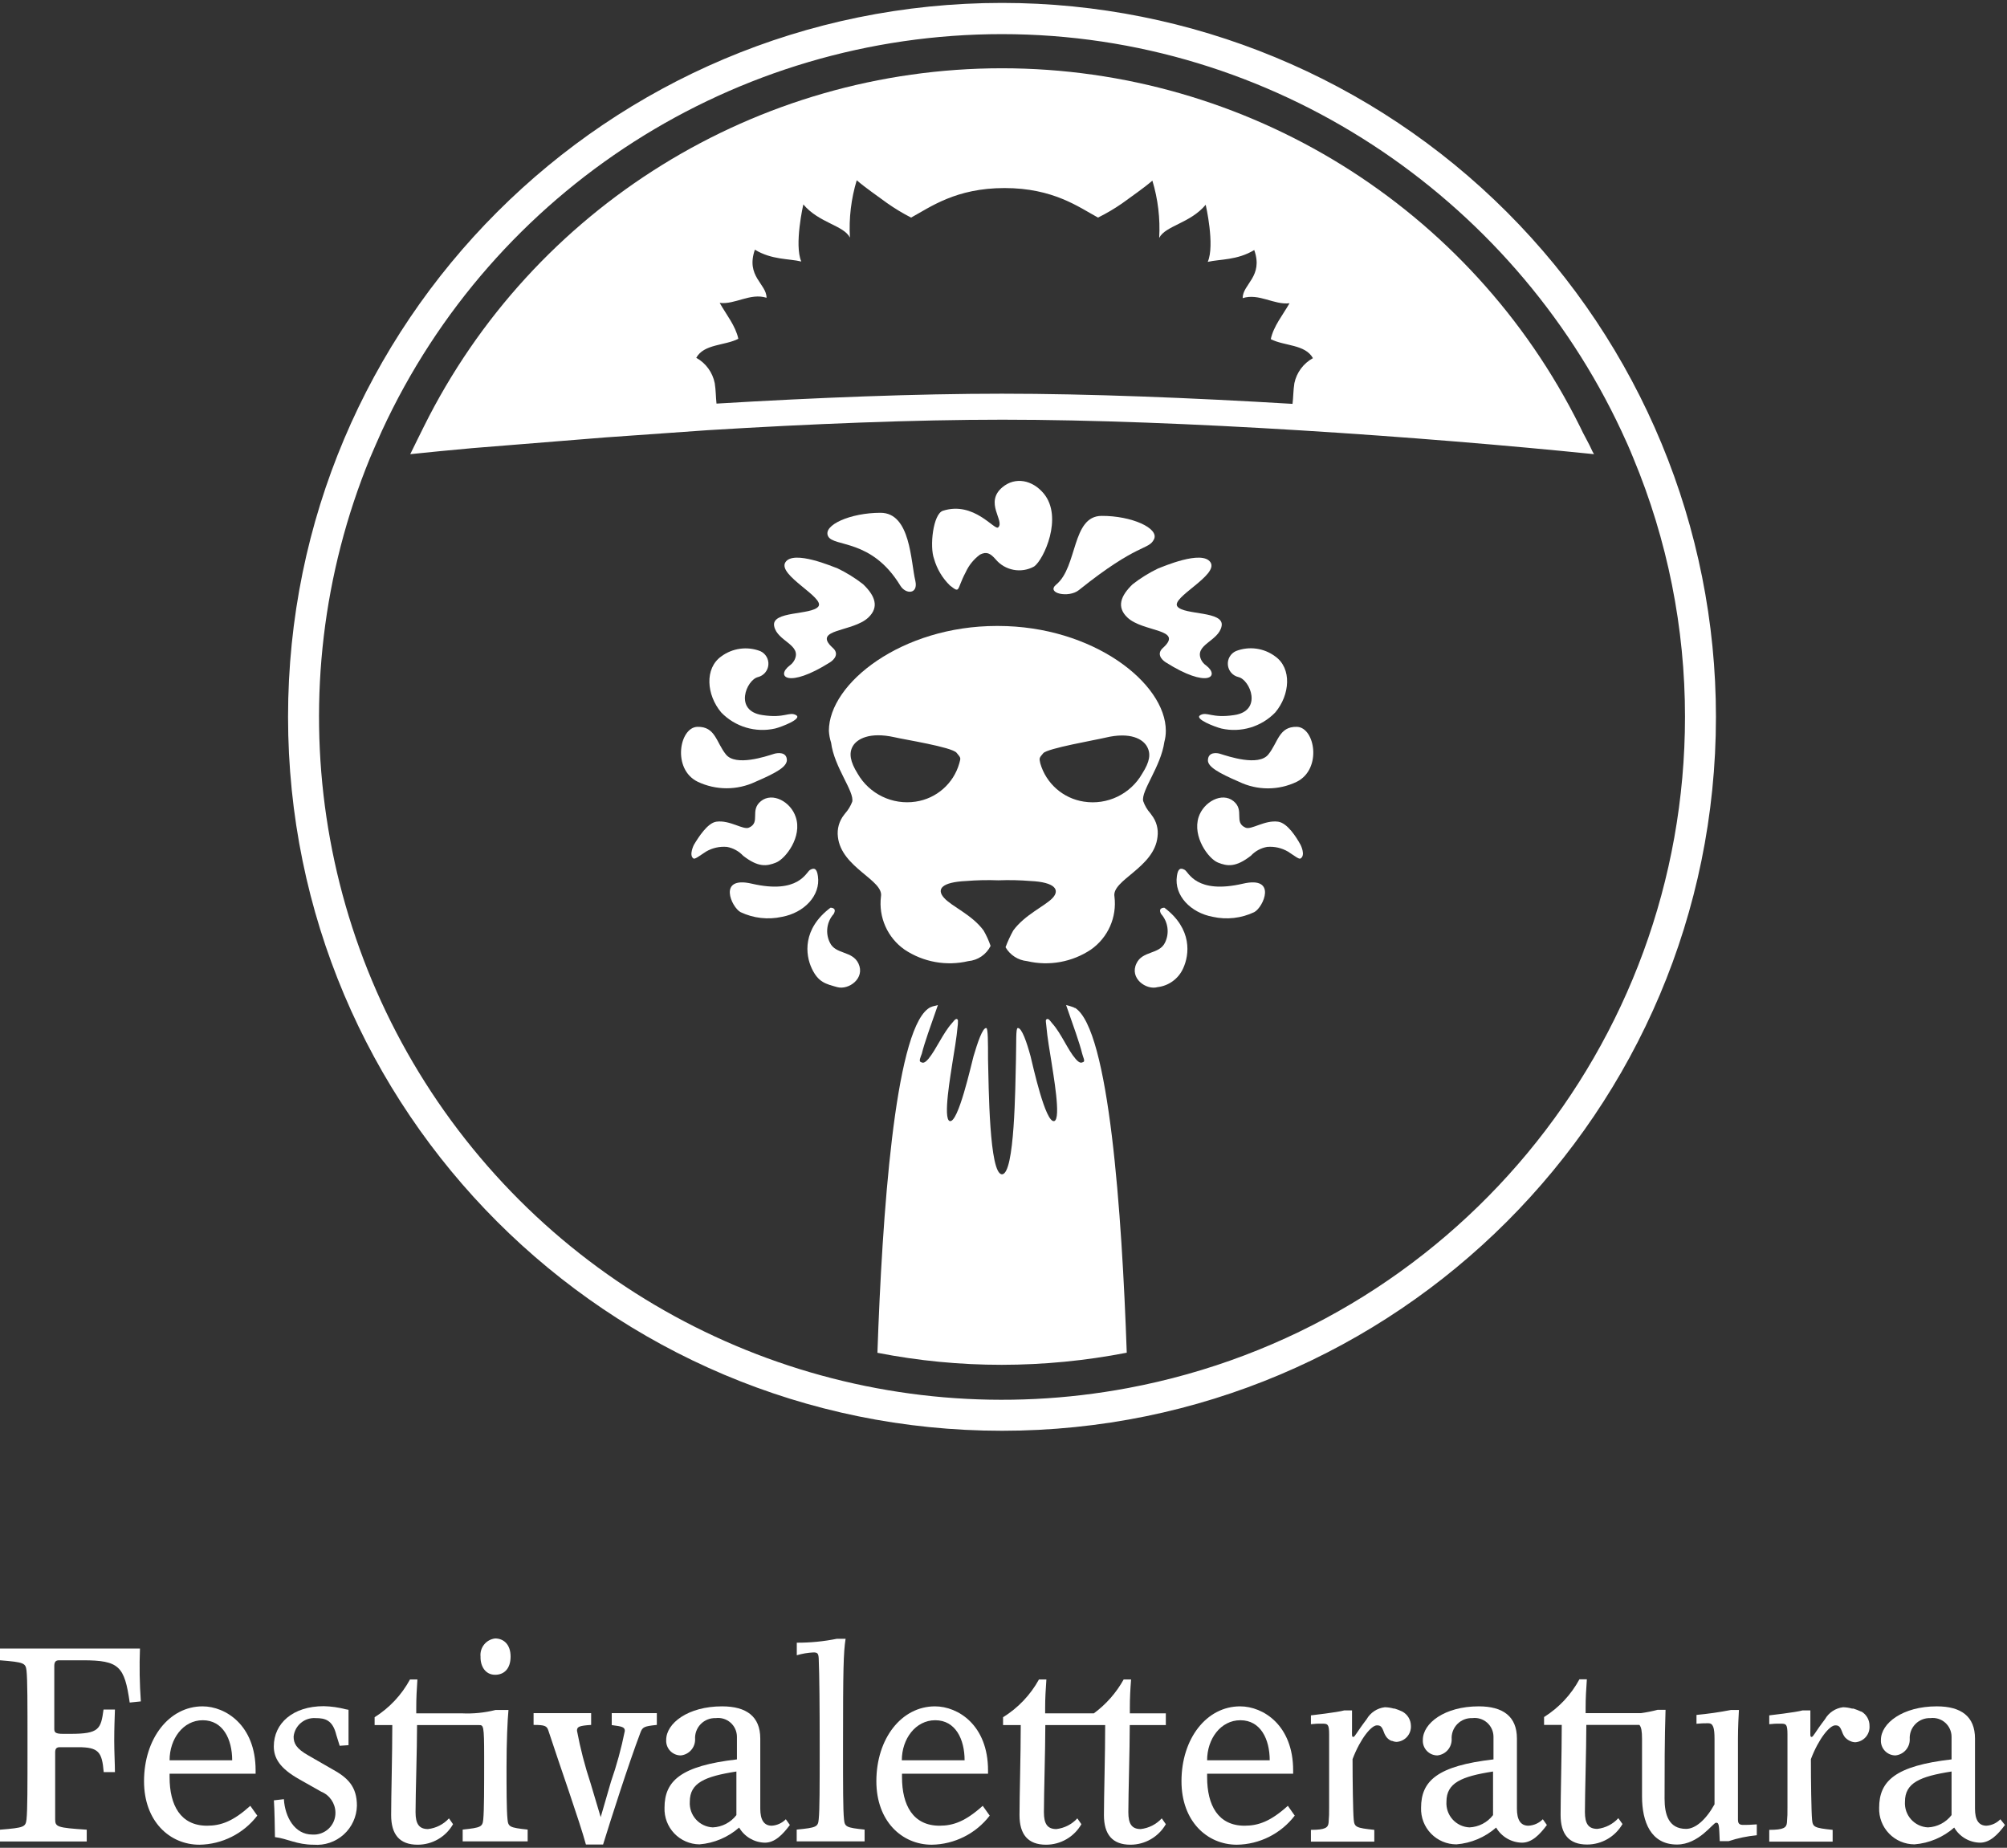
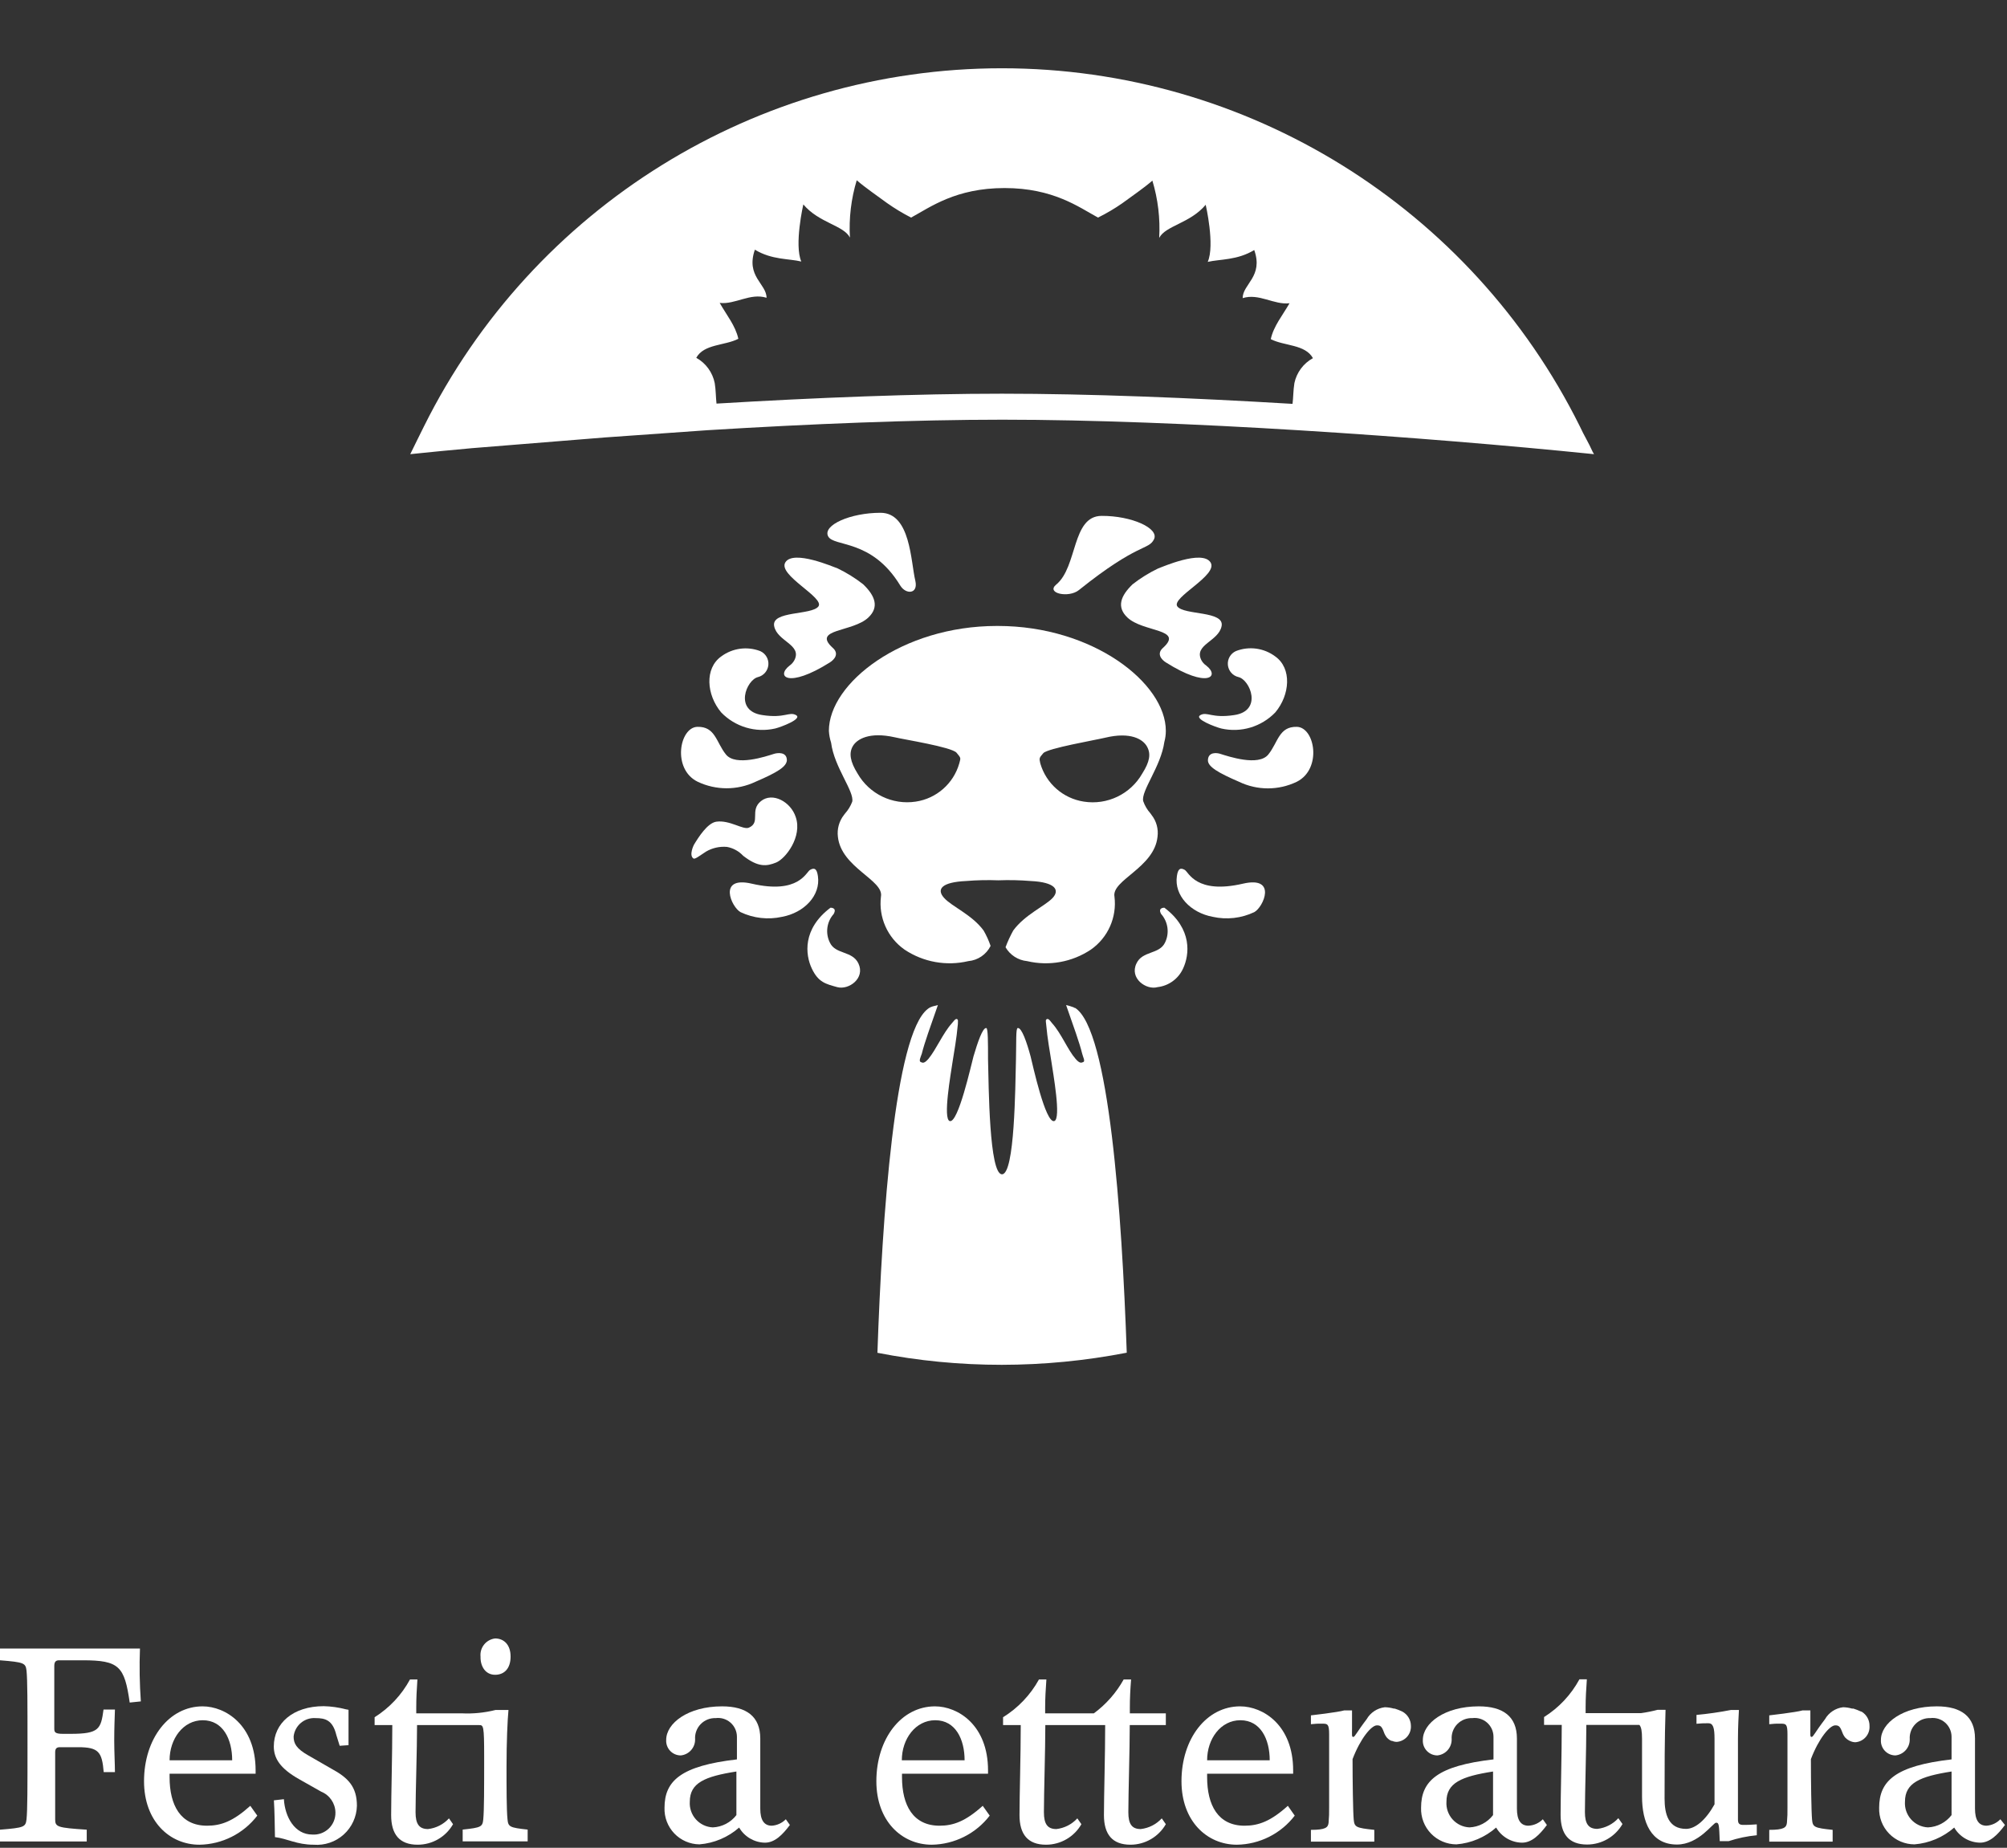
<svg xmlns="http://www.w3.org/2000/svg" height="209" viewBox="0 0 227 209" width="227">
  <rect x="0" y="0" width="227" height="209" fill="#333333" stroke="none" />
  <g fill="none" fill-rule="evenodd">
    <path d="m15.83 186.46h-15.83v1.33c2.76.22 2.89.32 3 1.17.11 1.08.11 3.57.11 8.41s0 7.34-.11 8.41c-.11.86-.24.95-3 1.17v1.33h9.81v-1.33c-3.33-.22-3.57-.31-3.57-1.17v-7.59c0-.44.19-.57.54-.57h2.06c2.32 0 2.7.54 2.89 2.82h1.27c0-.89-.08-2.28-.08-3.54 0-1.52.05-2.5.08-3.54h-1.29c-.3 2.21-.49 2.75-3.74 2.75h-.83c-.87 0-1-.16-1-.57v-7.11c0-.45.16-.64.54-.64h2.68c4.13 0 4.72.68 5.31 4.78l1.26-.13c-.142-1.99-.176-3.986-.1-5.98z" fill="#fff" fill-rule="nonzero" />
    <path d="m23.42 206.5c-3 0-4.24-2.31-4.24-5.5v-.38h9.73v-.38c0-5.12-3.41-7.24-6-7.24-3.78 0-6.62 3.64-6.62 8.47 0 4.52 2.89 7.18 6.27 7.18 2.568-.041 4.977-1.252 6.54-3.29l-.79-1.11c-1.94 1.75-3.31 2.25-4.89 2.25zm-.49-11.93c2.3 0 3.33 2.16 3.33 4.53h-7.08c0-2.43 1.54-4.53 3.75-4.53z" fill="#fff" fill-rule="nonzero" />
    <path d="m140.77 206.5c-3 0-4.24-2.31-4.24-5.5v-.38h9.73v-.38c0-5.12-3.4-7.24-6-7.24-3.79 0-6.63 3.64-6.63 8.47 0 4.52 2.89 7.18 6.27 7.18 2.568-.039 4.978-1.251 6.54-3.29l-.78-1.11c-1.94 1.75-3.32 2.25-4.89 2.25zm-.48-11.93c2.3 0 3.32 2.16 3.32 4.53h-7.08c0-2.43 1.54-4.53 3.76-4.53z" fill="#fff" fill-rule="nonzero" />
    <path d="m106.27 206.5c-3 0-4.25-2.31-4.25-5.5v-.38h9.73v-.38c0-5.12-3.4-7.24-6-7.24-3.79 0-6.63 3.64-6.63 8.47 0 4.52 2.89 7.18 6.27 7.18 2.571-.04 4.983-1.252 6.55-3.29l-.79-1.11c-1.94 1.75-3.32 2.25-4.88 2.25zm-.49-11.93c2.3 0 3.32 2.16 3.32 4.53h-7.1c0-2.43 1.56-4.53 3.78-4.53z" fill="#fff" fill-rule="nonzero" />
    <path d="m37.48 200.05-2.59-1.49c-1.41-.79-1.68-1.39-1.68-2.15.137-1.25 1.236-2.168 2.49-2.08 1.08 0 1.93.22 2.34 1.91l.38 1.22 1-.07v-4l-.32-.06c-.81-.212-1.643-.33-2.48-.35-3.48 0-5.65 1.93-5.65 4.55 0 1.3.65 2.47 2.9 3.73l2.46 1.39c.958.391 1.591 1.315 1.61 2.35.016.689-.259 1.353-.758 1.828s-1.174.72-1.862.672c-2 0-3.09-2-3.21-4l-1.13.13c.08 1.15.1 3.09.12 4.16 1.38.16 2.46.86 4.38.86 1.24.099 2.467-.316 3.392-1.148s1.467-2.008 1.498-3.252c0-2.18-1.02-3.19-2.89-4.2z" fill="#fff" fill-rule="nonzero" />
    <path d="m56 189.43c1 0 1.75-.67 1.75-2.06s-.8-2.05-1.75-2.05c-1.016.12-1.75 1.031-1.65 2.05-.03 1.08.54 2.06 1.65 2.06z" fill="#fff" fill-rule="nonzero" />
    <path d="m57.4 205.77c-.11-1.07-.11-3.57-.11-5.91 0-2.88.11-5.28.22-6.45h-1.46c-1.254.317-2.548.445-3.84.38h-5.13v-.63c0-1.08.05-2.06.13-3.2h-.84c-.943 1.744-2.321 3.215-4 4.27v.89h2c0 3.38-.13 8-.13 10.18s.94 3.35 3 3.35c1.653.002 3.18-.884 4-2.32l-.46-.66c-.618.677-1.46 1.106-2.37 1.21-1 0-1.41-.57-1.41-1.9 0-2.09.17-7.14.17-9.86h7c.51 0 .59 0 .59 3.57s0 6-.1 7.08c-.08.86-.25.95-2.33 1.17v1.33h7.35v-1.33c-2.04-.22-2.2-.31-2.28-1.17z" fill="#fff" fill-rule="nonzero" />
-     <path d="m69.19 195.12c1.24.15 1.48.25 1.48.66-.391 1.95-.916 3.871-1.57 5.75l-1.16 4-1.14-3.82c-.646-1.947-1.161-3.934-1.54-5.95 0-.44.19-.57 1.6-.66v-1.33h-6.51v1.33c1.27 0 1.5.11 1.67.63 1.29 3.95 3.55 10.31 4.25 12.9h1.94c.93-3 2.87-9.08 4.22-12.65.24-.64.4-.73 1.86-.88v-1.33h-5.1z" fill="#fff" fill-rule="nonzero" />
-     <path d="m95.46 205.77c-.11-1.07-.11-3.57-.11-8.41 0-8.6.05-10.46.29-12h-1c-1.488.3-3.002.447-4.52.44v1.42c.612-.181 1.243-.289 1.88-.32.44 0 .57.09.6.69.08 1.87.11 5.44.11 9.77 0 4.84 0 7.34-.11 8.41-.08.86-.24.95-2.49 1.17v1.33h7.68v-1.33c-2.09-.22-2.25-.31-2.33-1.17z" fill="#fff" fill-rule="nonzero" />
    <path d="m127.79 193.79v-.63c0-1.08.05-2.06.14-3.2h-.84c-.836 1.503-1.985 2.81-3.37 3.83h-5.51v-.63c0-1.08.06-2.06.14-3.2h-.84c-.964 1.749-2.362 3.219-4.06 4.27v.89h2c0 3.38-.14 8-.14 10.18s.95 3.35 3 3.35c1.653-0 3.179-.886 4-2.32l-.46-.66c-.619.675-1.46 1.105-2.37 1.21-1 0-1.41-.57-1.41-1.9 0-2.09.16-7.14.16-9.86h6.77c0 3.38-.14 8-.14 10.18s.95 3.35 3 3.35c1.652-.002 3.177-.887 4-2.32l-.46-.66c-.621.677-1.467 1.107-2.38 1.21-1 0-1.4-.57-1.4-1.9 0-2.09.16-7.14.16-9.86h4.08v-1.33h-4.08z" fill="#fff" fill-rule="nonzero" />
    <path d="m196.57 205.8v-9.16c0-1.3.08-2.69.11-3.23h-.9c-1.29.252-2.591.439-3.9.56v1c.445-.044.893-.064 1.34-.06.54 0 .7.5.7 1.77v7.4c-1 1.8-2.19 2.78-3.22 2.78-2 0-2.43-1.68-2.43-3.42 0-2.94 0-6.89.11-10.05h-.89c-.625.165-1.26.292-1.9.38h-6.25v-.63c0-1.08.06-2.06.14-3.2h-.84c-.943 1.744-2.321 3.215-4 4.27v.89h2c0 3.38-.13 8-.13 10.18s.94 3.35 3 3.35c1.652-.002 3.177-.887 4-2.32l-.47-.66c-.618.677-1.46 1.106-2.37 1.21-1 0-1.41-.57-1.41-1.9 0-2.09.16-7.14.16-9.86h6c.22.24.3.72.3 1.58v6.51c0 2.88 1 5.44 3.95 5.44 2.48 0 4.08-2.47 4.43-2.47s.33.32.41 2.09h1c1.035-.343 2.105-.567 3.19-.67v-1.23c-.73.06-1.19.06-1.46.06-.54.02-.67-.17-.67-.61z" fill="#fff" fill-rule="nonzero" />
    <path d="m87.29 206.5c-.89 0-1.3-.67-1.3-1.93v-7.93c0-2.5-1.57-3.64-4.32-3.64-3.87 0-6.32 1.92-6.32 3.79-.03.456.13.905.443 1.239s.75.523 1.207.521c.931-.093 1.635-.885 1.62-1.82-.043-.636.186-1.261.631-1.719.444-.458 1.062-.705 1.699-.681.607-.078 1.217.109 1.676.513.459.404.723.985.724 1.597v2.56c-6.35.73-8.19 2.43-8.19 5.47-.038 1.076.36 2.122 1.103 2.902.743.779 1.77 1.226 2.847 1.238 1.662-.133 3.237-.8 4.49-1.9.606 1.038 1.708 1.686 2.91 1.71 1.13 0 2-.9 2.83-2l-.46-.65c-.422.432-.988.692-1.59.73zm-4-1.2c-.641.835-1.618 1.344-2.67 1.39-.734-.033-1.423-.361-1.912-.908-.489-.548-.737-1.269-.688-2.002 0-2.12 1.68-2.85 5.27-3.41z" fill="#fff" fill-rule="nonzero" />
    <path d="m226.25 205.77c-.414.431-.974.691-1.57.73-.89 0-1.3-.67-1.3-1.93v-7.93c0-2.5-1.57-3.64-4.32-3.64-3.87 0-6.32 1.92-6.32 3.79-.03.455.129.902.439 1.235s.745.523 1.201.525c.931-.093 1.635-.885 1.62-1.82-.043-.636.186-1.261.631-1.719.444-.458 1.062-.705 1.699-.681.607-.078 1.217.109 1.676.513.459.404.723.985.724 1.597v2.56c-6.35.73-8.19 2.43-8.19 5.47-.038 1.085.367 2.139 1.121 2.919.754.781 1.794 1.221 2.879 1.221 1.662-.133 3.237-.8 4.49-1.9.608 1.041 1.715 1.689 2.92 1.71 1.12 0 2-.9 2.82-2zm-5.52-.47c-.641.835-1.618 1.344-2.67 1.39-.734-.033-1.423-.361-1.912-.908-.489-.548-.737-1.269-.688-2.002 0-2.12 1.68-2.85 5.27-3.41z" fill="#fff" fill-rule="nonzero" />
    <path d="m172.87 206.5c-.89 0-1.3-.67-1.3-1.93v-7.93c0-2.5-1.57-3.64-4.32-3.64-3.87 0-6.32 1.92-6.32 3.79-.03.455.129.902.439 1.235s.745.523 1.201.525c.931-.093 1.635-.885 1.62-1.82-.043-.636.186-1.261.631-1.719.444-.458 1.062-.705 1.699-.681.607-.078 1.217.109 1.676.513.459.404.723.985.724 1.597v2.56c-6.35.73-8.19 2.43-8.19 5.47-.038 1.085.367 2.139 1.121 2.919.754.781 1.794 1.221 2.879 1.221 1.662-.133 3.237-.8 4.49-1.9.608 1.041 1.715 1.689 2.92 1.71 1.12 0 2-.9 2.82-2l-.46-.65c-.432.441-1.014.701-1.63.73zm-4-1.2c-.641.835-1.618 1.344-2.67 1.39-.734-.033-1.423-.361-1.912-.908-.489-.548-.737-1.269-.688-2.002 0-2.12 1.68-2.85 5.27-3.41z" fill="#fff" fill-rule="nonzero" />
    <path d="m210.54 193.59h-.05c-.282-.133-.573-.246-.87-.34h-.11-.05c-.326-.092-.662-.143-1-.15-.86.104-1.62.608-2.05 1.36-1.16 1.52-1.32 2-1.51 2s-.14-.22-.14-1v-2h-.89c-.76.22-3.76.56-3.76.56v1c.441-.055.886-.075 1.33-.06.57 0 .73.06.73 1.2v8.25c.012.581-.008 1.162-.06 1.74-.05.57-.37.82-2 .82v1.33h7.17v-1.33c-2.09-.22-2.25-.31-2.33-1.17s-.13-4.33-.13-6.83c.89-2.34 2.13-3.82 2.75-3.82.38 0 .54.09.79.76.076.22.188.426.33.61l.08.07c.021.031.049.059.08.08.104.087.218.161.34.22l.11.05c.17.075.354.116.54.12.948-.064 1.667-.881 1.61-1.83.017-.671-.332-1.299-.91-1.64z" fill="#fff" fill-rule="nonzero" />
    <path d="m158.61 193.59c-.281-.134-.572-.248-.87-.34h-.11c-.325-.093-.662-.144-1-.15-.864.101-1.628.606-2.06 1.36-1.16 1.52-1.32 2-1.51 2s-.14-.22-.14-1v-2h-.89c-.76.22-3.76.56-3.76.56v1c.441-.055.886-.075 1.33-.06.56 0 .73.06.73 1.2v8.25c.012.581-.008 1.162-.06 1.74-.05.57-.37.82-2 .82v1.33h7.17v-1.33c-2.08-.22-2.25-.31-2.33-1.17s-.13-4.33-.13-6.83c.89-2.34 2.13-3.82 2.75-3.82.38 0 .55.09.79.76.076.22.188.426.33.61.021.026.044.049.07.07l.08.08c.108.095.229.172.36.23h.08c.167.075.347.116.53.12.948-.064 1.667-.881 1.61-1.83-.01-.67-.381-1.282-.97-1.6z" fill="#fff" fill-rule="nonzero" />
    <path d="m68.34 49.44 11.6-.82c-9.21.56-18.38 1.28-26.59 2z" />
    <g fill="#fff" fill-rule="nonzero">
      <path d="m180.13 51.09c-.44-1-1-1.89-1.43-2.84-12.331-24.827-37.66-40.528-65.38-40.528-27.72 0-53.049 15.701-65.38 40.528-.49 1-1 2-1.48 3l-.06.12c2.23-.23 4.53-.46 7-.68l15-1.21 11.6-.82c11.69-.72 23.44-1.19 33.38-1.19 20.07 0 47.51 1.92 66.91 3.9zm-33.73-7.75c-.13.8-.12 1.65-.21 2.34-11.52-.69-23.07-1.15-32.87-1.15-9.63 0-20.95.44-32.28 1.12-.08-.69-.07-1.52-.2-2.31-.241-1.217-1.005-2.267-2.09-2.87.87-1.58 3.23-1.36 4.76-2.15-.32-1.48-1.35-2.71-2.11-4.06 1.75.21 3.45-1.16 5.3-.58 0-1.59-2.37-2.41-1.32-5.44 1.92 1.17 3.87 1 5.25 1.34-.82-1.89.23-6.46.23-6.46 1.76 2.1 4.56 2.36 5.27 3.75-.125-2.188.136-4.382.77-6.48 1.06.91 2.29 1.73 3.42 2.57.87.614 1.782 1.166 2.73 1.65 2.17-1.18 5.06-3.34 10.57-3.34s8.4 2.16 10.57 3.34c.948-.469 1.861-1.007 2.73-1.61 1.13-.84 2.37-1.66 3.42-2.57.634 2.098.895 4.292.77 6.48.71-1.39 3.51-1.65 5.26-3.75 0 0 1.06 4.57.23 6.46 1.38-.32 3.34-.17 5.26-1.34 1.06 3-1.31 3.85-1.31 5.44 1.85-.58 3.54.79 5.3.58-.77 1.35-1.8 2.58-2.12 4.06 1.53.79 3.89.57 4.77 2.15-1.08.591-1.847 1.625-2.1 2.83z" />
-       <path d="m113.33.33c-44.597 0-80.75 36.153-80.75 80.75 0 44.597 36.153 80.75 80.75 80.75 44.597 0 80.75-36.153 80.75-80.75 0-21.416-8.508-41.955-23.651-57.099-15.144-15.144-35.683-23.651-57.099-23.651zm14.23 156.67c-27.81 5.215-56.246-5.193-74.118-27.129-17.872-21.936-22.319-51.888-11.592-78.071.42-1 .87-2 1.34-3.06 12.622-27.362 40.007-44.885 70.14-44.88 30.67 0 57.67 18.39 70.05 44.87.47 1 .92 2 1.35 3.07 3.867 9.277 5.855 19.229 5.85 29.28-.004 37.173-26.483 69.072-63.02 75.92z" />
      <path d="m81.57 74.25c-1.89 1.35-1.67 4.34 0 6.33 1.575 1.632 3.888 2.323 6.1 1.82.69-.17 3.14-1.1 2.36-1.52s-1.27.39-3.8 0c-3.26-.47-1.8-4-.49-4.3.64-.164 1.107-.715 1.166-1.373s-.305-1.282-.906-1.557c-1.482-.575-3.155-.349-4.43.6z" />
      <path d="m87.56 85.26c-.92.29-4.34 1.45-5.45.08s-1.19-3.18-3.23-3.13-2.88 4.79.03 6.21c2.072.985 4.478.985 6.55 0 2.54-1.09 3.48-1.71 3.54-2.42 0-1-1.07-.85-1.44-.74z" />
      <path d="m138 85.26c.93.29 4.34 1.45 5.45.08s1.19-3.18 3.23-3.13 2.88 4.75 0 6.21c-2.069 1.001-4.481 1.001-6.55 0-2.32-1-3.5-1.69-3.51-2.41.01-1.01 1.05-.86 1.38-.75z" />
      <path d="m131.7 102.67c3.18 2.4 2.84 5.32 2.11 6.88-.527 1.156-1.619 1.952-2.88 2.1-1.29.37-3.21-1-2.39-2.68.67-1.45 2.59-1 3.23-2.36.521-1.066.347-2.342-.44-3.23-.42-.75.37-.71.37-.71z" />
      <path d="m144.24 74.25c1.89 1.35 1.67 4.34 0 6.33-1.575 1.632-3.888 2.323-6.1 1.82-.69-.17-3.15-1.1-2.37-1.52s1.27.39 3.82 0c3.25-.47 1.8-4 .48-4.3-.65-.154-1.129-.705-1.192-1.37-.063-.665.303-1.296.912-1.57 1.489-.58 3.172-.349 4.45.61z" />
      <path d="m134 98.39c.44.24 1.27 2.79 6.58 1.56 3.92-.91 2.31 2.68 1.28 3.22-1.461.693-3.111.88-4.69.53-2.5-.46-4.38-2.41-4.06-4.6.12-.85.39-.99.89-.71z" />
-       <path d="m135.57 92.41c.57-1.72 2.64-2.85 3.94-1.8s0 2.4 1.36 3c.64.3 2.18-.89 3.7-.67 1.05.16 2.05 1.74 2.53 2.62 0 0 .6 1.17 0 1.54-.17.12-.66-.28-1.41-.77-.715-.421-1.543-.61-2.37-.54-.706.123-1.353.474-1.84 1-1.71 1.33-2.66 1.2-3.73.77s-2.9-2.92-2.18-5.15z" />
      <path d="m91.62 98.39c-.44.24-1.27 2.79-6.59 1.56-3.91-.91-2.29 2.68-1.27 3.22 1.461.693 3.111.88 4.69.53 2.5-.46 4.38-2.41 4.06-4.6-.12-.85-.39-.99-.89-.71z" />
      <path d="m93.93 102.67c-3.19 2.4-2.85 5.32-2.11 6.88s1.57 1.74 2.87 2.1 3.2-1 2.4-2.68c-.69-1.45-2.6-1-3.23-2.36-.529-1.064-.359-2.342.43-3.23.42-.75-.36-.71-.36-.71z" />
      <path d="m90 92.41c-.56-1.72-2.62-2.85-3.93-1.8s0 2.4-1.36 3c-.64.3-2.17-.89-3.7-.67-1 .16-2 1.74-2.53 2.62 0 0-.59 1.17-.05 1.54.16.12.66-.28 1.41-.77.718-.424 1.55-.612 2.38-.54.702.127 1.344.478 1.83 1 1.71 1.33 2.66 1.2 3.73.77s2.99-2.92 2.22-5.15z" />
      <path d="m131.86 82.66c0-5.38-8.22-11.86-19-11.86h-.11c-10.75 0-19 6.48-19 11.86.025.456.109.906.25 1.34.35 2.78 2.65 5.52 2.39 6.68-.184.485-.455.933-.8 1.32l-.13.17c-.552.701-.801 1.594-.69 2.48.38 3.5 5.22 4.89 4.87 6.76-.287 2.34.74 4.647 2.67 6 2.12 1.413 4.73 1.884 7.21 1.3 1.082-.096 2.037-.747 2.52-1.72-.206-.604-.47-1.187-.79-1.74-1.32-1.8-3.57-2.69-4.47-3.69s-.26-1.78 2.48-1.91c1.217-.1 2.44-.127 3.66-.08 1.22-.047 2.443-.02 3.66.08 2.75.13 3.32 1 2.48 1.91s-3.15 1.89-4.46 3.69c-.336.608-.627 1.239-.87 1.89.513.886 1.421 1.47 2.44 1.57 2.48.584 5.09.113 7.21-1.3 1.934-1.35 2.961-3.66 2.67-6-.34-1.87 4.5-3.26 4.87-6.76.119-.885-.126-1.78-.68-2.48l-.12-.17c-.363-.404-.641-.877-.82-1.39-.26-1.16 2-3.9 2.39-6.68.113-.414.17-.841.17-1.27zm-23.36 3.68c-.65 2.287-2.579 3.981-4.93 4.33-2.634.399-5.243-.86-6.57-3.17-.85-1.36-1-2.32-.54-3.11s1.87-1.64 4.73-1c1.08.26 6.44 1.1 7 1.75s.45.6.31 1.2zm20.69 1.16c-1.329 2.324-3.955 3.585-6.6 3.17-2.348-.357-4.273-2.048-4.93-4.33-.13-.6-.13-.6.34-1.15s5.93-1.49 7-1.75c2.87-.69 4.27.17 4.73 1s.32 1.7-.54 3.06z" />
      <path d="m121.6 114s0 0-.06 0l-.12-.07c-.274-.103-.554-.187-.84-.25.82 2.35 1.52 4.27 1.82 5.5.09.38.36.84.13.94s-.41.19-.89-.37c-.87-1-1.61-2.87-2.63-4-.16-.18-.38-.56-.58-.49s-.14.24-.11.56c.16 1.78.42 3.08.59 4.21.2 1.38 1.14 6.54.33 6.77-1 .27-2.44-6.39-2.68-7.33-.41-1.52-1-3.27-1.45-3.19-.23 0-.15 1.62-.2 3.54-.08 3.09-.13 13-1.58 13s-1.5-9.93-1.58-13c0-1.92 0-3.49-.19-3.54-.42-.08-1 1.67-1.45 3.19-.26.94-1.73 7.6-2.69 7.33-.8-.23.13-5.39.33-6.77.17-1.13.43-2.43.59-4.21 0-.32.06-.49-.11-.56s-.42.31-.58.49c-1 1.12-1.76 2.94-2.63 4-.48.56-.66.48-.89.37s0-.56.13-.94c.3-1.23 1-3.15 1.82-5.5l-.59.15-.26.1c-.107.052-.207.116-.3.19-3.73 2.88-5.15 23.27-5.69 38.89 4.632.906 9.34 1.362 14.06 1.36 4.746-.005 9.481-.464 14.14-1.37-.55-15.85-2-36.56-5.84-39z" />
      <path d="m94.74 64.29c-.45-.15-5-2.14-5.91-.69s4.51 4 3.73 5-5.33.47-5 2.21 3.17 2.09 2.3 3.84c-.13.251-.319.467-.55.63-1.59 1.22-.2 2.64 4.56-.36.52-.33 1.08-1 .29-1.67-2.34-2.15 2.3-1.73 4.06-3.41 1.23-1.17.78-2.44-.6-3.76-.894-.697-1.859-1.297-2.88-1.79z" />
      <path d="m131 64.29c.44-.15 4.95-2.14 5.91-.69s-4.52 4-3.74 5 5.33.47 5 2.21-3.16 2.09-2.3 3.84c.13.254.323.471.56.63 1.58 1.22.18 2.64-4.57-.36-.52-.33-1.08-1-.29-1.67 2.34-2.15-2.3-1.73-4.06-3.41-1.23-1.17-.78-2.44.6-3.76.896-.699 1.865-1.299 2.89-1.79z" />
      <path d="m103.53 65.7c-.53-2.18-.53-7.7-3.94-7.7s-6.55 1.4-5.93 2.65 4.92.24 8.17 5.59c.63 1.02 2.04.97 1.7-.54z" />
      <path d="m119.46 66.12c2.44-2 1.74-7.75 5.13-7.77s6.55 1.4 5.93 2.65-1.77.35-8.49 5.74c-1.15.93-3.76.37-2.57-.62z" />
-       <path d="m113.39 55.1c1.43-1.19 3.37-.83 4.66.72 2.22 2.68 0 7.48-1.08 8.25-1.469.818-3.312.468-4.38-.83-.58-.65-1-.89-1.75-.51-.702.518-1.259 1.206-1.62 2-1.06 2-.57 2.43-1.78 1.49-.849-.826-1.466-1.861-1.79-3-.53-1.41-.11-5.1 1-5.45 3.52-1.12 5.84 2.27 6.25 1.88.78-.71-1.61-2.81.49-4.55z" />
    </g>
  </g>
</svg>